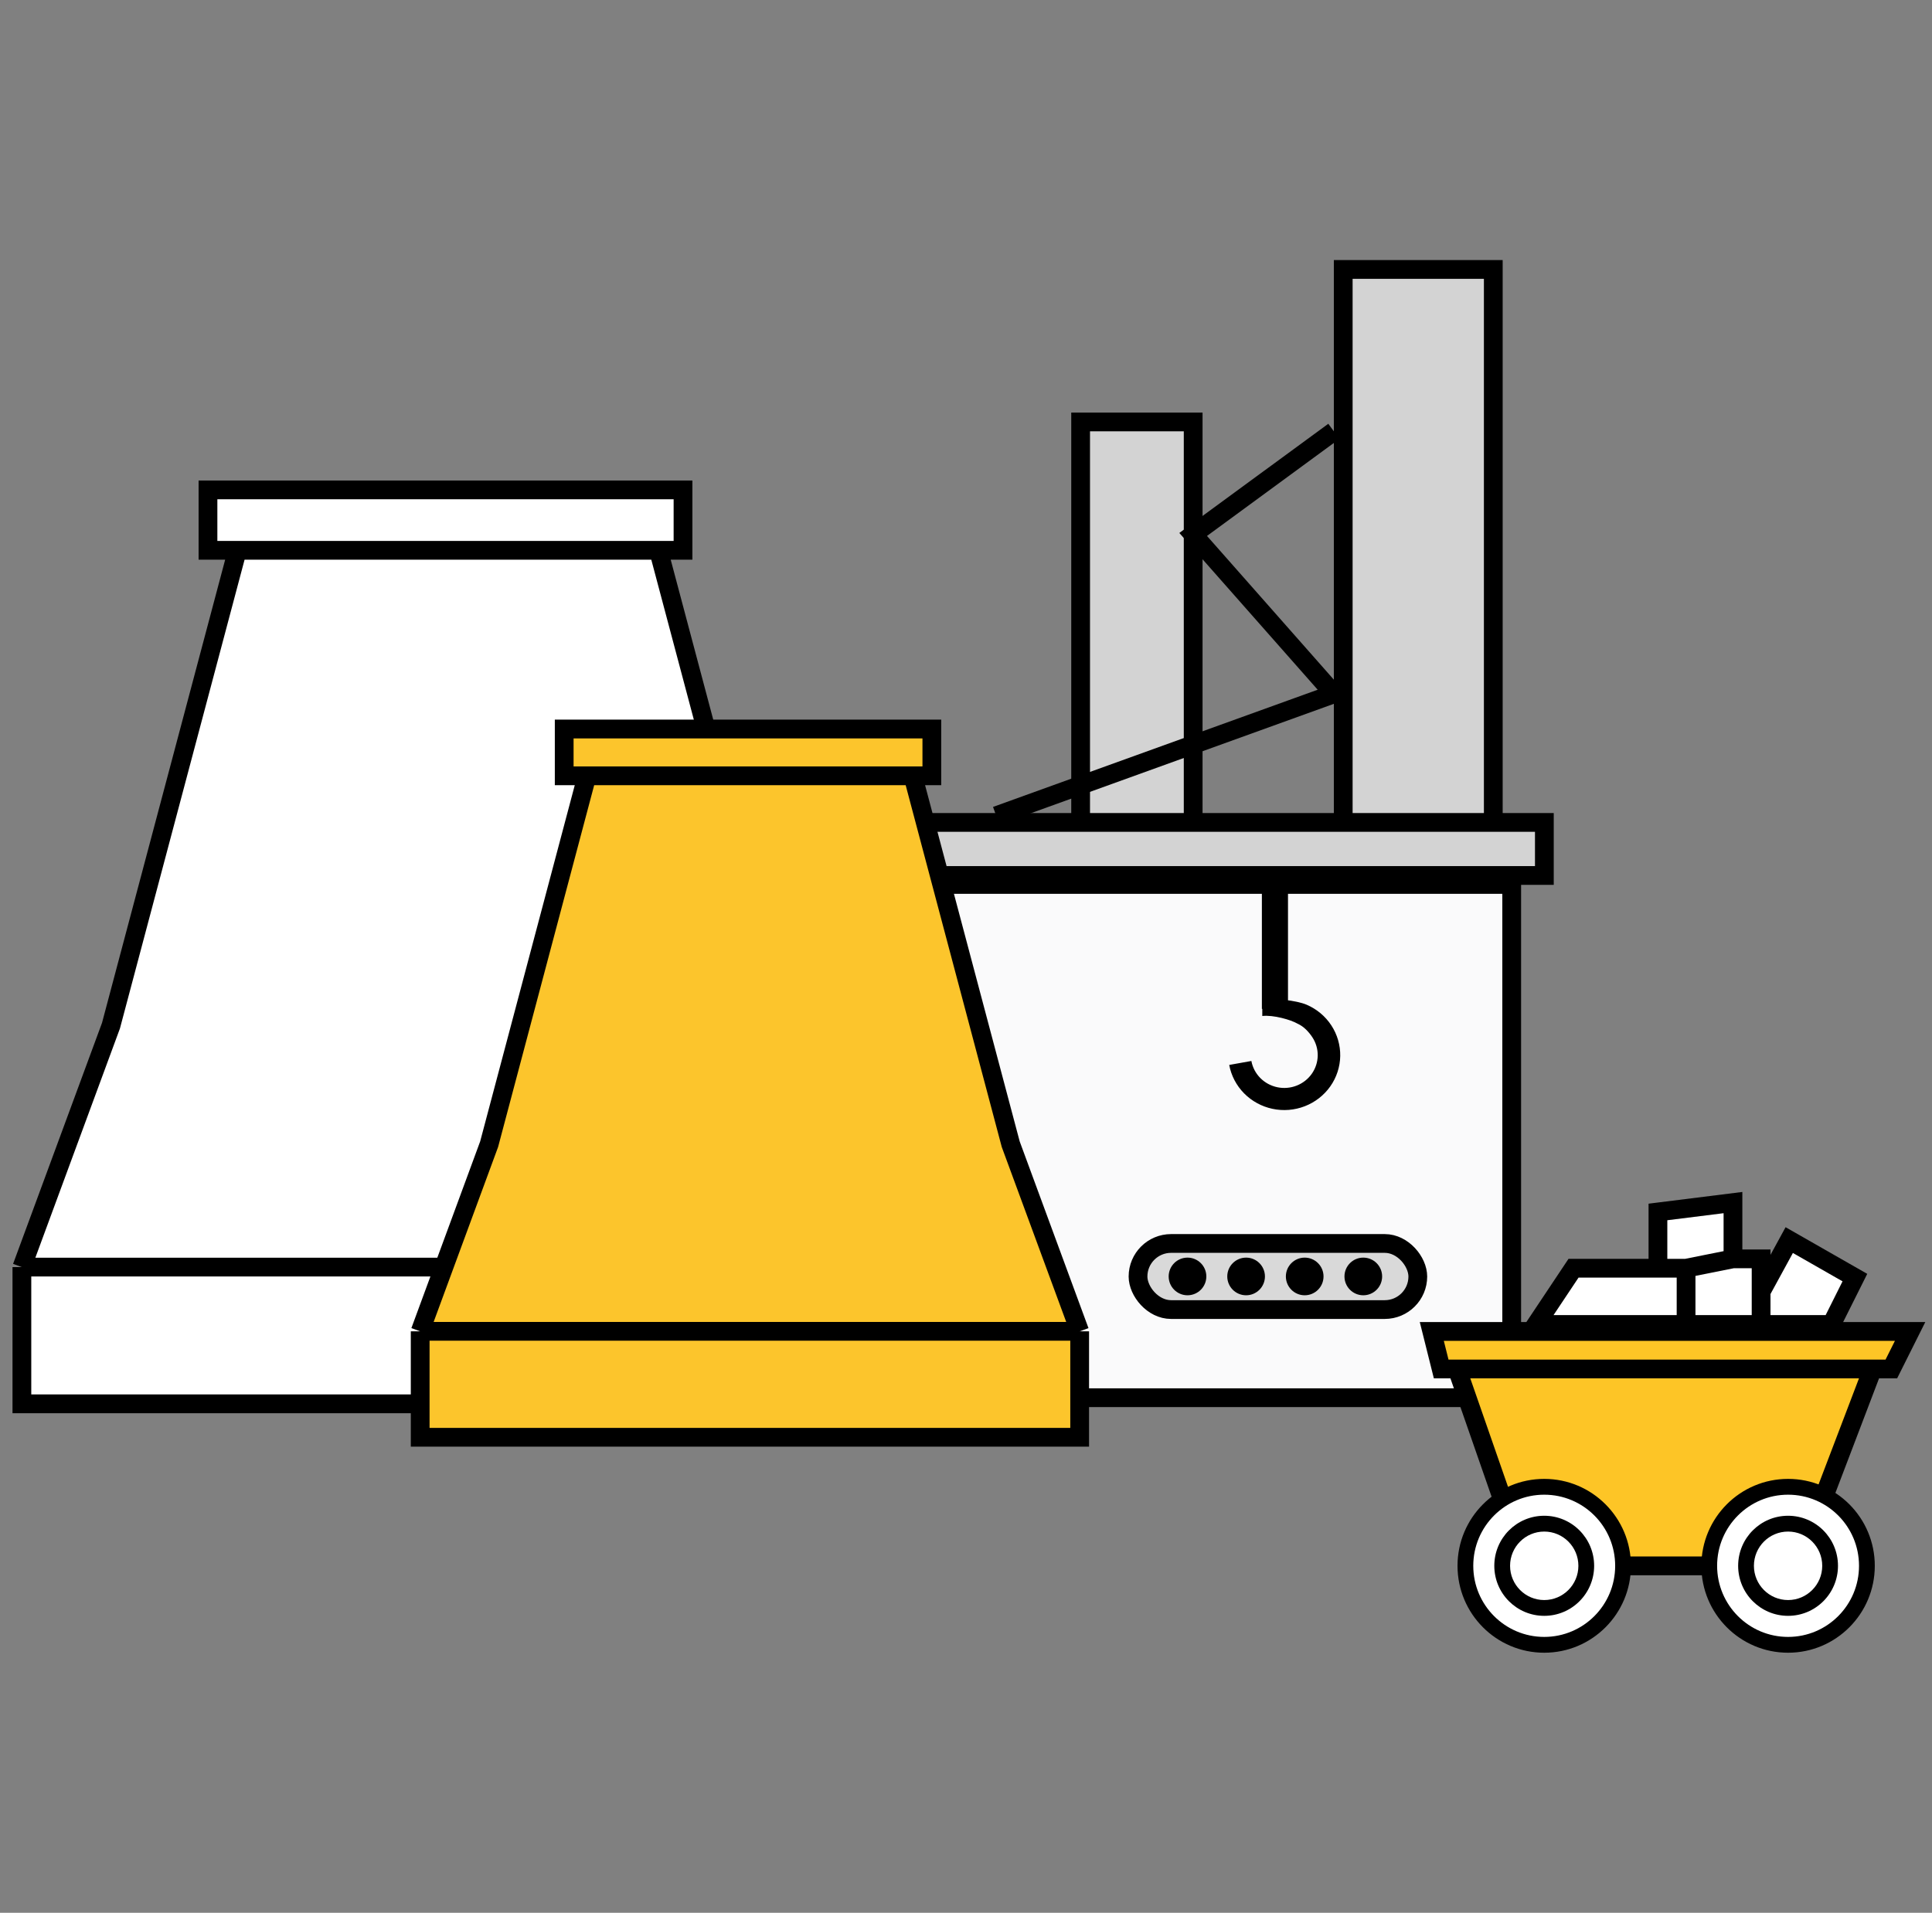
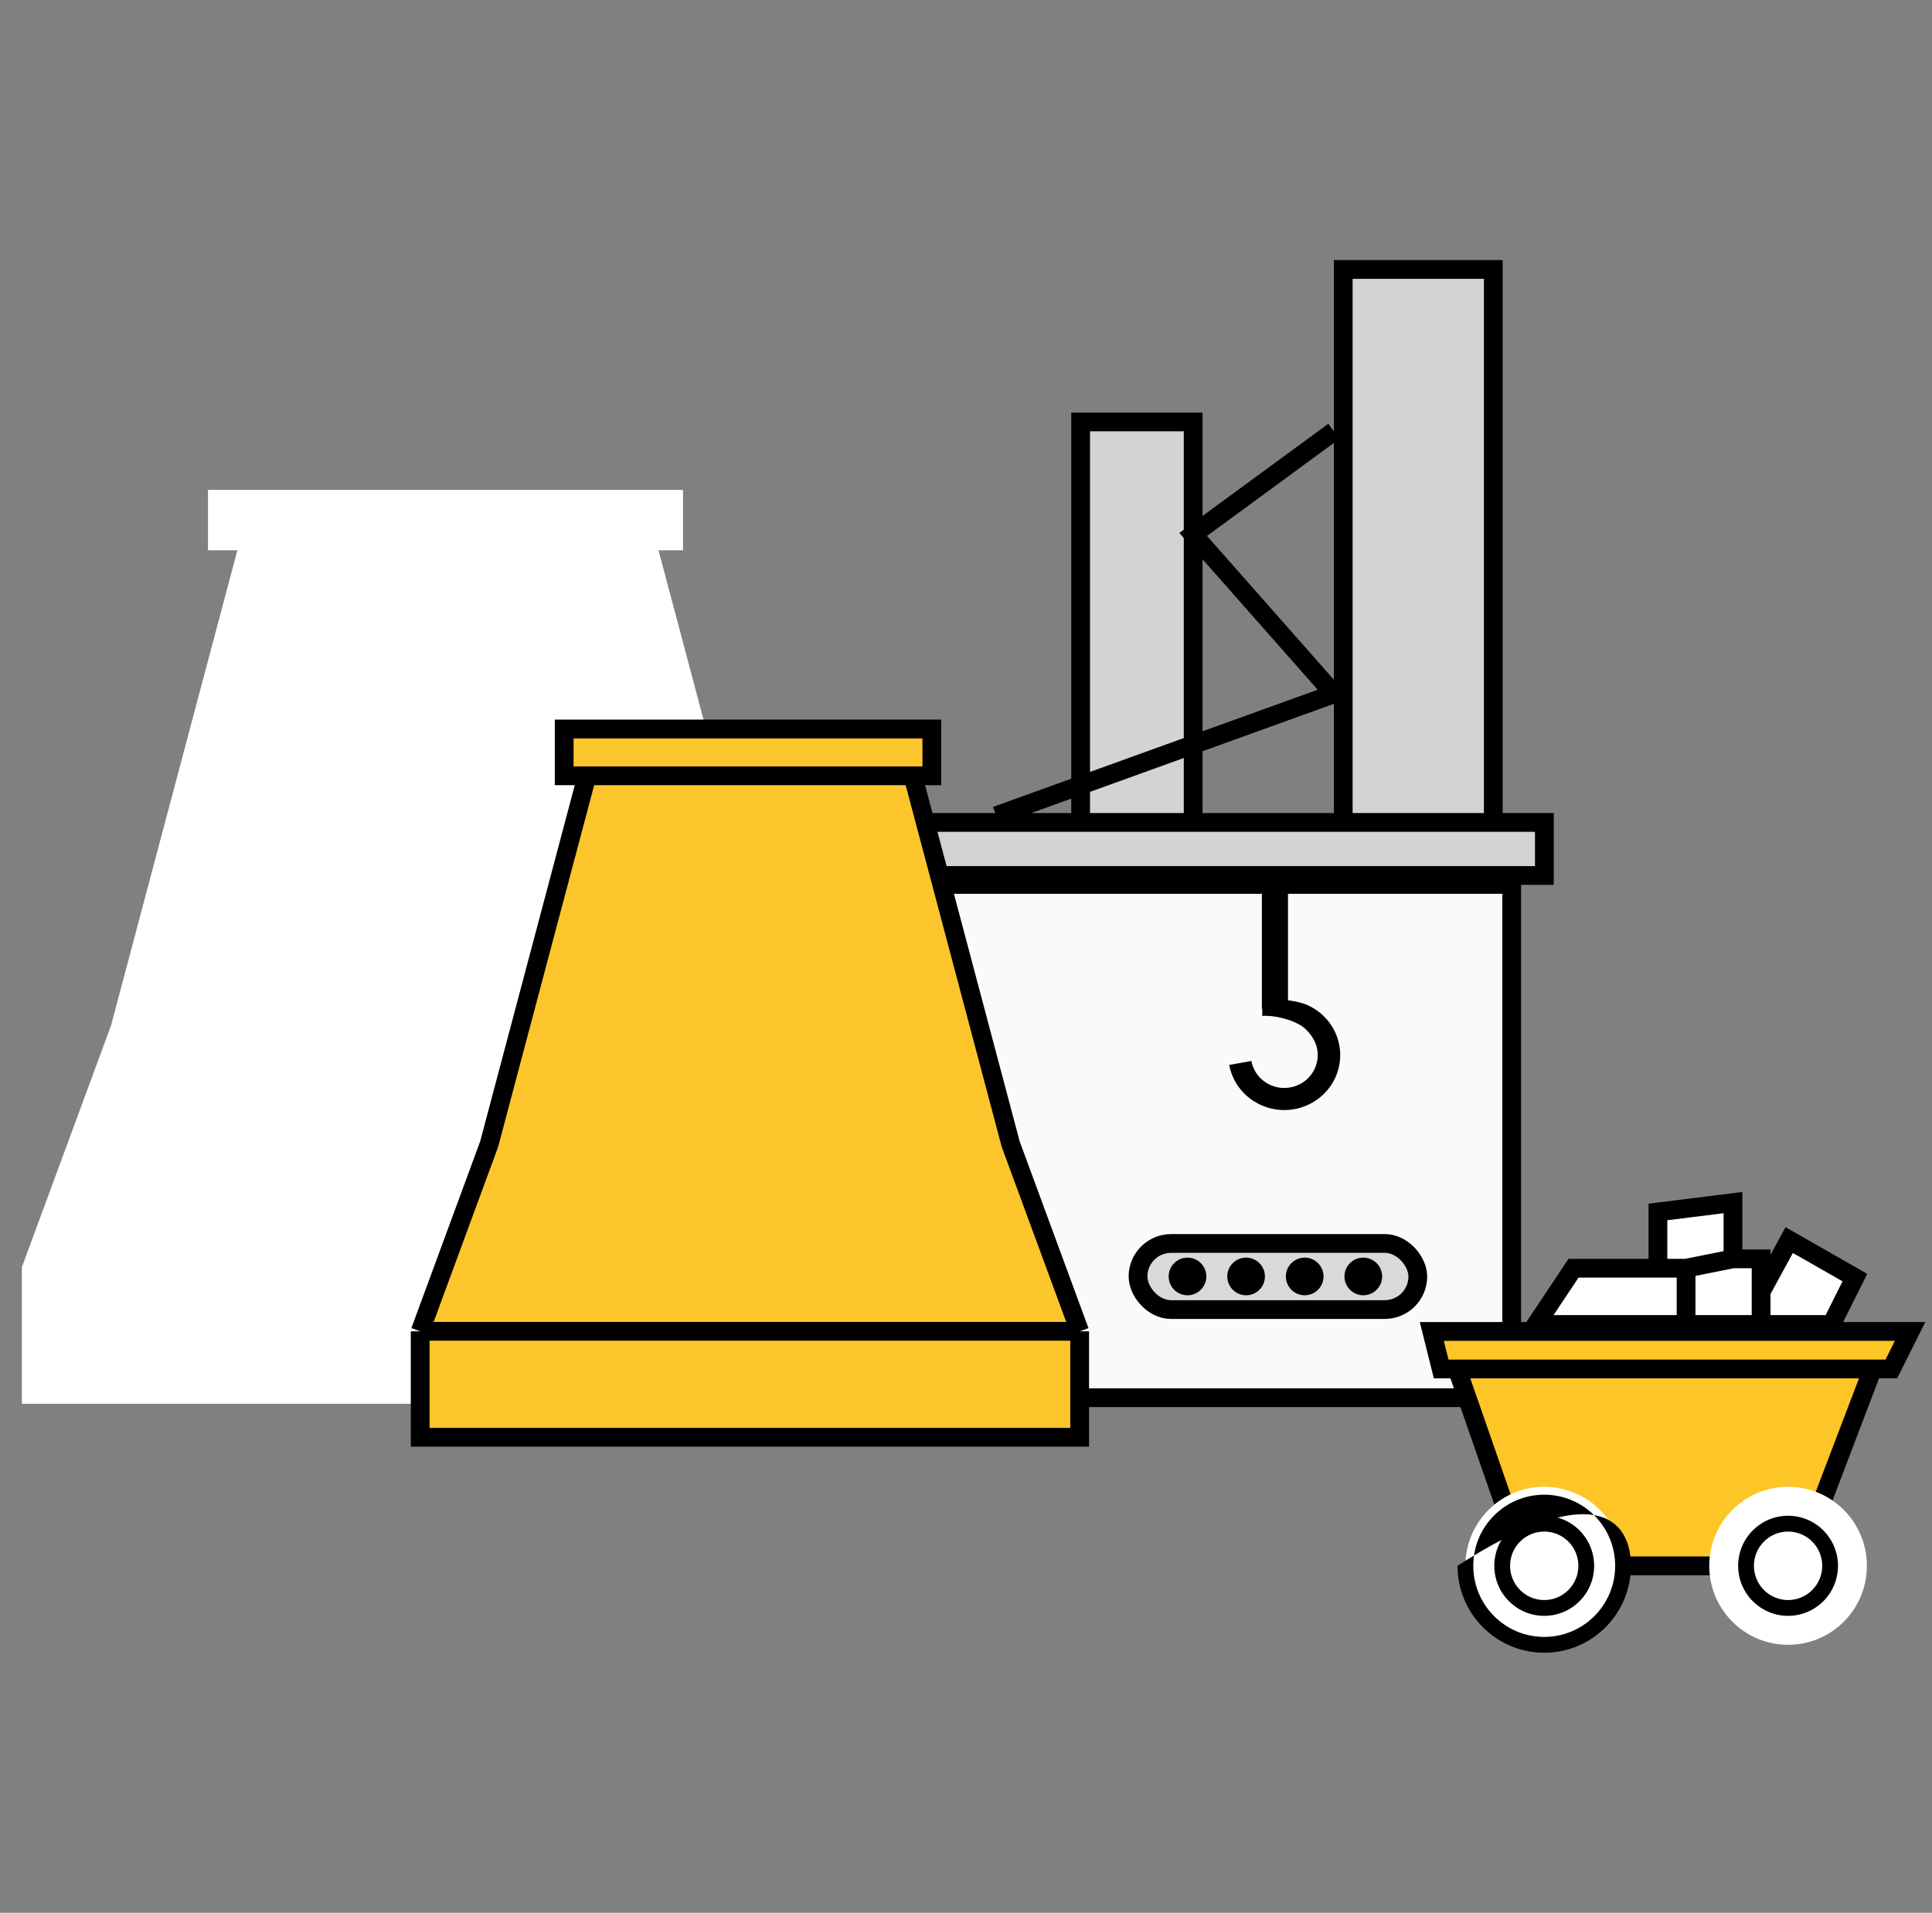
<svg xmlns="http://www.w3.org/2000/svg" width="103" height="102" viewBox="0 0 103 102" fill="none">
  <rect x="0" y="0" width="103" height="102" fill="#808080" stroke="none" />
  <rect x="43.127" y="47.163" width="37.466" height="27.37" fill="#FAFAFB" stroke="black" />
  <rect x="57.611" y="22.5" width="6" height="24" fill="#D3D3D3" stroke="black" />
  <path d="M71.111 23L63.611 28.5L71.111 37L53.111 43.5" stroke="black" />
  <rect x="71.611" y="14.368" width="8" height="32" fill="#D3D3D3" stroke="black" />
  <rect x="41.387" y="43.856" width="40.947" height="2.829" fill="#D3D3D3" stroke="black" />
  <path d="M46.594 67.569V74.859H1.167V67.569L5.917 54.692L12.654 29.346H11.088V26.124H36.413V29.346H35.107L41.845 54.692L46.594 67.569Z" fill="white" />
-   <path d="M1.167 67.569V74.859H46.594V67.569M1.167 67.569L5.917 54.692L12.654 29.346M1.167 67.569H41.547H46.594M12.654 29.346H35.107M12.654 29.346H11.088V26.124H36.413V29.346H35.107M35.107 29.346L41.845 54.692L46.594 67.569M12.045 67.569H35.803" stroke="black" />
  <path d="M57.56 70.994V76.644H22.401V70.994L26.077 61.014L31.292 41.371H30.079V38.875H49.679V41.371H48.669L53.884 61.014L57.56 70.994Z" fill="#FCC52C" />
  <path d="M22.401 70.994V76.644H57.56V70.994M22.401 70.994L26.077 61.014L31.292 41.371M22.401 70.994H53.653H57.56M31.292 41.371H48.669M31.292 41.371H30.079V38.875H49.679V41.371H48.669M48.669 41.371L53.884 61.014L57.56 70.994M30.82 70.994H49.208" stroke="black" />
  <rect x="60.671" y="66.308" width="14.916" height="3.525" rx="1.763" fill="#D9D9D9" stroke="black" />
  <circle cx="63.309" cy="68.067" r="1.004" fill="black" />
  <circle cx="66.433" cy="68.067" r="1.004" fill="black" />
  <circle cx="69.557" cy="68.067" r="1.004" fill="black" />
  <circle cx="72.681" cy="68.067" r="1.004" fill="black" />
  <path d="M67.296 53.312C67.877 53.208 69.114 53.345 69.655 53.575C70.196 53.806 70.656 54.189 70.975 54.676C71.295 55.163 71.46 55.733 71.451 56.312C71.441 56.892 71.257 57.455 70.921 57.932C70.585 58.408 70.113 58.776 69.564 58.989C69.016 59.202 68.415 59.251 67.838 59.128C67.262 59.006 66.735 58.718 66.325 58.302C65.914 57.885 65.639 57.358 65.533 56.788L66.714 56.577C66.777 56.918 66.942 57.233 67.187 57.482C67.432 57.731 67.747 57.903 68.092 57.976C68.436 58.049 68.795 58.02 69.123 57.893C69.451 57.766 69.733 57.545 69.934 57.261C70.135 56.976 70.245 56.639 70.251 56.293C70.257 55.946 70.158 55.606 69.967 55.315C69.776 55.024 69.501 54.728 69.177 54.59C68.822 54.377 67.872 54.111 67.296 54.178V53.312Z" fill="black" />
  <rect x="67.274" y="53.799" width="6.614" height="1.392" transform="rotate(-90 67.274 53.799)" fill="black" />
  <path d="M93.889 70.628H89.889H81.889L83.889 67.628H88.389V64.628L92.389 64.128V67.128H93.889V68.878L95.389 66.128L98.889 68.128L97.639 70.628H93.889Z" fill="white" />
  <path d="M89.889 70.628H93.889M89.889 70.628V67.628M89.889 70.628H81.889L83.889 67.628H88.389M93.889 70.628V68.878M93.889 70.628H97.639L98.889 68.128L95.389 66.128L93.889 68.878M93.889 68.878V67.128H92.389M92.389 67.128V64.128L88.389 64.628V67.628M92.389 67.128L91.139 67.378L89.889 67.628M88.389 67.628H89.889" stroke="black" />
  <path d="M95.833 83.5H81.333L77.681 73H76.833L76.333 71H101.833L100.833 73H99.833L95.833 83.5Z" fill="#FDC526" />
  <path d="M99.833 73L95.833 83.5H81.333L77.681 73M99.833 73H77.681M99.833 73H100.833L101.833 71H76.333L76.833 73H77.681" stroke="black" />
  <path d="M82.327 87.71C84.648 87.71 86.529 85.824 86.529 83.497C86.529 81.17 84.648 79.283 82.327 79.283C80.006 79.283 78.124 81.17 78.124 83.497C78.124 85.824 80.006 87.71 82.327 87.71Z" fill="white" />
  <path d="M95.327 87.71C97.648 87.71 99.529 85.824 99.529 83.497C99.529 81.17 97.648 79.283 95.327 79.283C93.006 79.283 91.124 81.17 91.124 83.497C91.124 85.824 93.006 87.71 95.327 87.71Z" fill="white" />
-   <path fill-rule="evenodd" clip-rule="evenodd" d="M82.327 79.705C80.238 79.705 78.544 81.402 78.544 83.497C78.544 85.591 80.238 87.289 82.327 87.289C84.416 87.289 86.109 85.591 86.109 83.497C86.109 81.402 84.416 79.705 82.327 79.705ZM77.704 83.497C77.704 80.937 79.774 78.862 82.327 78.862C84.88 78.862 86.95 80.937 86.95 83.497C86.95 86.056 84.88 88.132 82.327 88.132C79.774 88.132 77.704 86.056 77.704 83.497Z" fill="black" />
-   <path fill-rule="evenodd" clip-rule="evenodd" d="M95.327 79.705C93.238 79.705 91.544 81.402 91.544 83.497C91.544 85.591 93.238 87.289 95.327 87.289C97.416 87.289 99.109 85.591 99.109 83.497C99.109 81.402 97.416 79.705 95.327 79.705ZM90.704 83.497C90.704 80.937 92.774 78.862 95.327 78.862C97.88 78.862 99.95 80.937 99.95 83.497C99.95 86.056 97.88 88.132 95.327 88.132C92.774 88.132 90.704 86.056 90.704 83.497Z" fill="black" />
+   <path fill-rule="evenodd" clip-rule="evenodd" d="M82.327 79.705C80.238 79.705 78.544 81.402 78.544 83.497C78.544 85.591 80.238 87.289 82.327 87.289C84.416 87.289 86.109 85.591 86.109 83.497C86.109 81.402 84.416 79.705 82.327 79.705ZM77.704 83.497C84.88 78.862 86.95 80.937 86.95 83.497C86.95 86.056 84.88 88.132 82.327 88.132C79.774 88.132 77.704 86.056 77.704 83.497Z" fill="black" />
  <path fill-rule="evenodd" clip-rule="evenodd" d="M82.327 81.671C81.321 81.671 80.506 82.488 80.506 83.497C80.506 84.505 81.321 85.323 82.327 85.323C83.332 85.323 84.148 84.505 84.148 83.497C84.148 82.488 83.332 81.671 82.327 81.671ZM79.665 83.497C79.665 82.023 80.857 80.828 82.327 80.828C83.797 80.828 84.988 82.023 84.988 83.497C84.988 84.971 83.797 86.165 82.327 86.165C80.857 86.165 79.665 84.971 79.665 83.497Z" fill="black" />
  <path fill-rule="evenodd" clip-rule="evenodd" d="M95.327 81.671C94.321 81.671 93.506 82.488 93.506 83.497C93.506 84.505 94.321 85.323 95.327 85.323C96.332 85.323 97.148 84.505 97.148 83.497C97.148 82.488 96.332 81.671 95.327 81.671ZM92.665 83.497C92.665 82.023 93.857 80.828 95.327 80.828C96.797 80.828 97.988 82.023 97.988 83.497C97.988 84.971 96.797 86.165 95.327 86.165C93.857 86.165 92.665 84.971 92.665 83.497Z" fill="black" />
</svg>